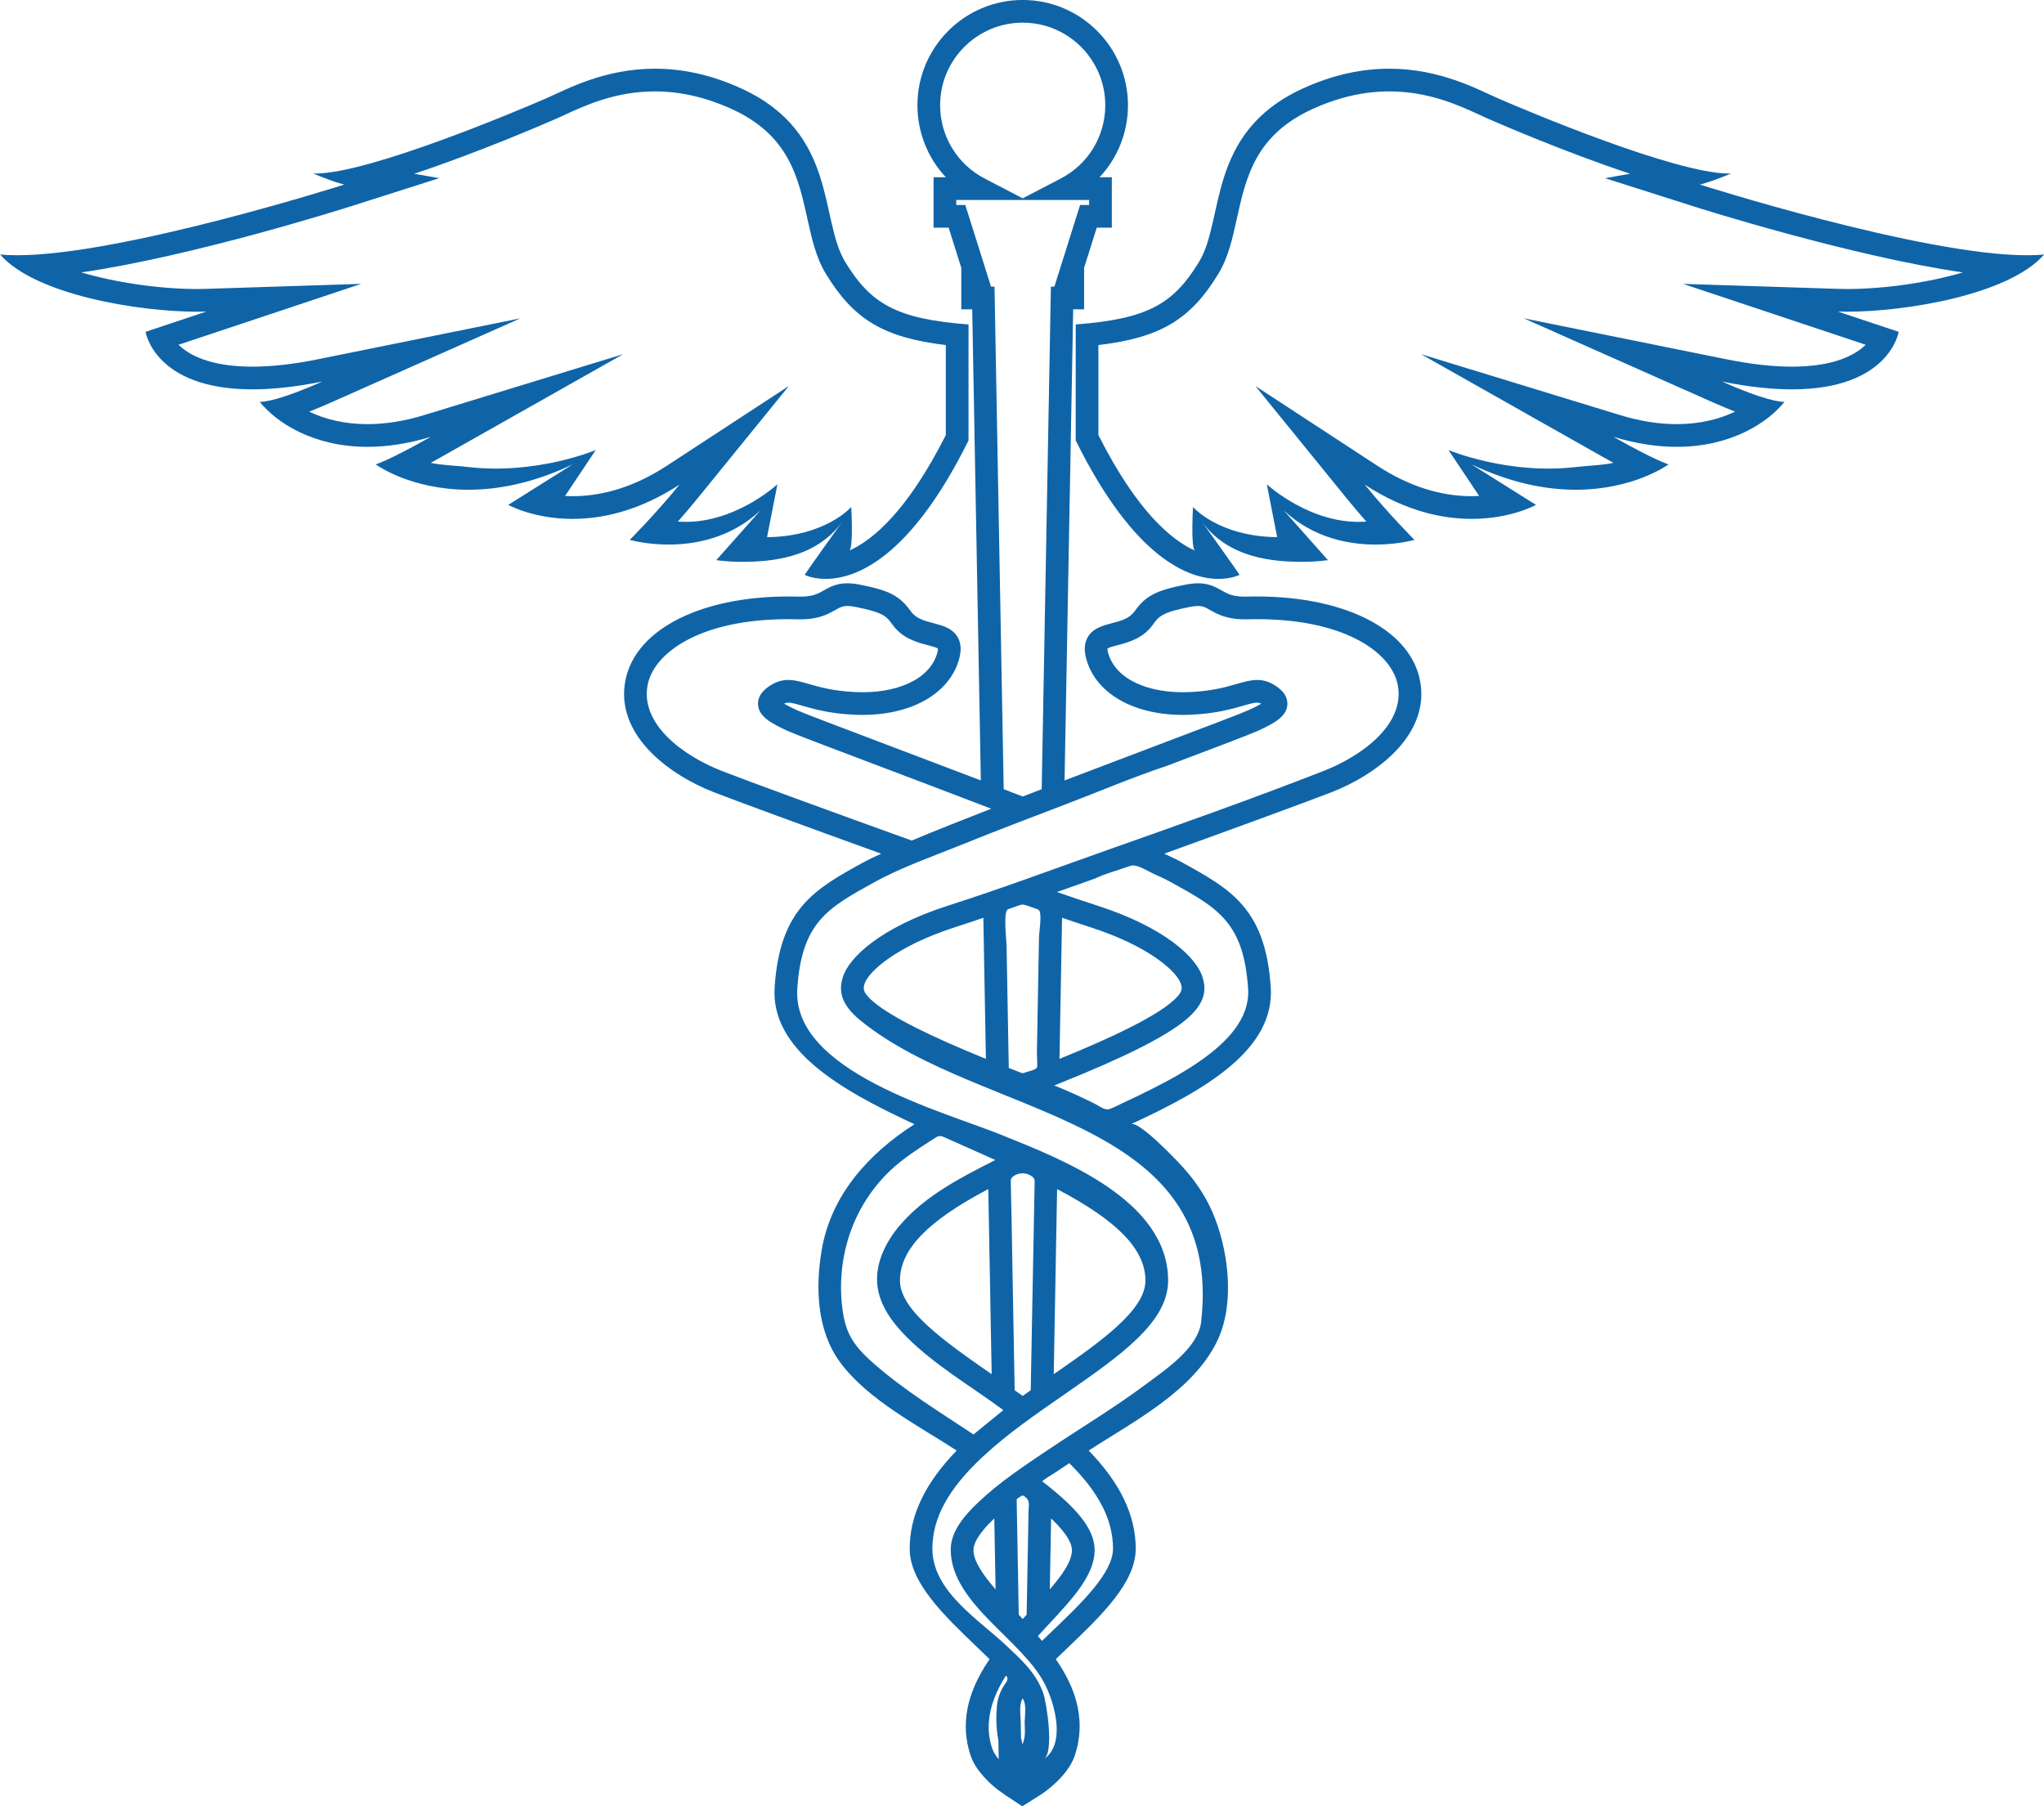
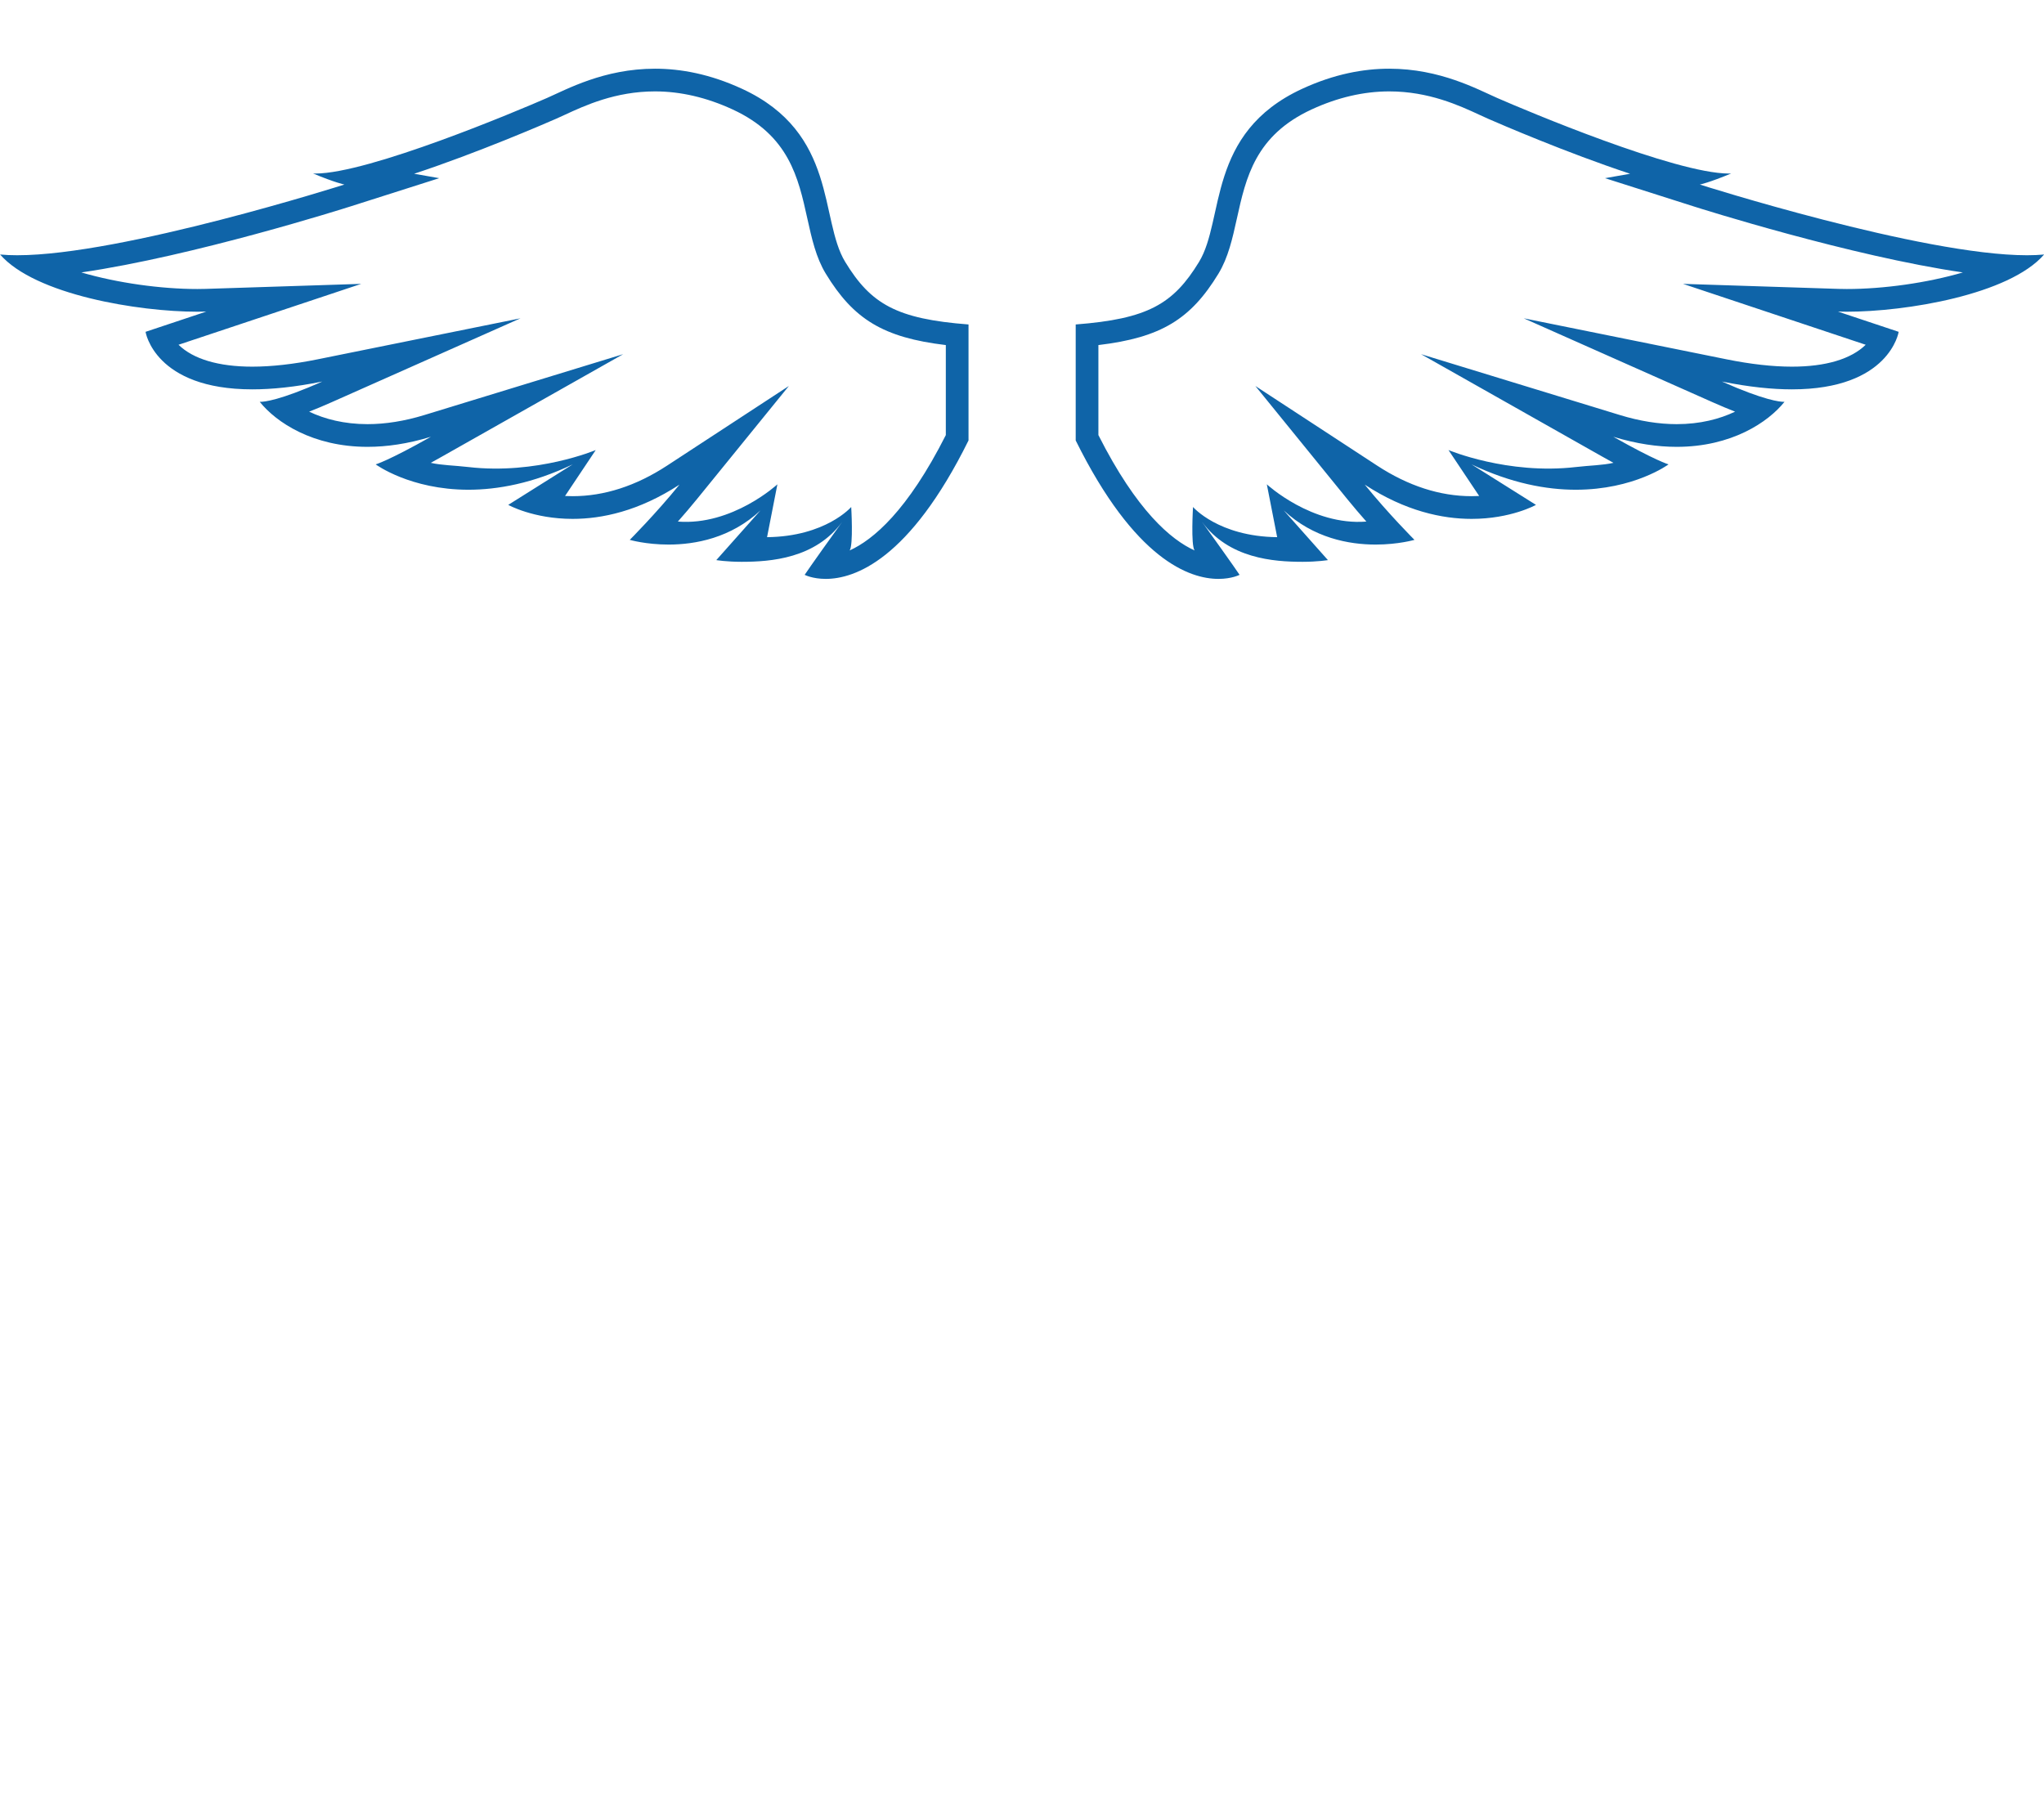
<svg xmlns="http://www.w3.org/2000/svg" fill="#000000" height="795.8" preserveAspectRatio="xMidYMid meet" version="1" viewBox="49.7 102.1 900.5 795.8" width="900.5" zoomAndPan="magnify">
  <g fill="#0f64a8" id="change1_1">
-     <path d="M 513.93 707.547 L 515.418 625.984 C 542.246 640.074 554.328 652.664 554.328 666.324 C 554.328 679.305 534.84 693.023 513.93 707.547 Z M 495.301 621.211 C 495.508 620.863 495.816 620.586 496.141 620.34 C 498.535 618.547 502.148 618.613 504.473 620.492 C 504.836 620.785 505.176 621.129 505.352 621.559 C 505.531 621.996 505.527 622.488 505.516 622.965 C 505.066 645.082 504.664 667.199 504.262 689.316 C 504.109 697.547 503.961 705.773 503.809 714 C 503.805 714.203 503.801 714.402 503.797 714.605 C 503.738 714.656 503.68 714.684 503.617 714.734 C 503.488 714.824 503.359 714.914 503.227 715.016 C 502.688 715.395 502.156 715.766 501.637 716.137 C 501.379 716.316 501.129 716.496 500.879 716.676 C 500.68 716.824 500.457 716.977 500.258 717.113 C 500.039 716.965 499.809 716.797 499.59 716.637 C 499.359 716.477 499.129 716.316 498.898 716.145 C 498.387 715.785 497.867 715.414 497.34 715.047 C 497.18 714.934 497.027 714.824 496.867 714.715 C 496.816 714.676 496.77 714.645 496.719 714.605 C 496.609 708.734 496.504 702.867 496.395 696.996 C 496.172 684.723 495.949 672.445 495.723 660.168 C 495.496 647.762 495.344 635.348 495.004 622.945 C 494.992 622.438 494.98 621.914 495.18 621.445 C 495.215 621.363 495.254 621.285 495.301 621.211 Z M 488.316 802.344 C 482.777 795.945 478.668 790.035 478.566 785.156 C 478.508 782.566 480.258 778.176 487.746 771.074 Z M 502.57 762.996 C 503.293 764.426 502.859 766.094 502.82 768.238 C 502.777 770.473 502.738 772.711 502.699 774.945 C 502.594 780.574 502.492 786.203 502.391 791.832 C 502.262 799.055 502.129 806.281 501.996 813.504 C 501.406 814.137 500.84 814.754 500.258 815.387 C 499.68 814.754 499.109 814.137 498.52 813.504 C 498.52 813.504 497.602 762.949 497.598 762.816 C 497.59 762.324 499.402 761.395 499.777 761.145 C 499.895 761.066 500.02 760.984 500.156 760.973 C 500.336 760.953 500.504 761.047 500.656 761.141 C 501.648 761.723 502.234 762.336 502.57 762.996 Z M 484.047 568.613 C 459.348 558.594 442.887 550.305 435.078 543.945 C 429.438 539.344 429.988 537.504 430.578 535.555 C 432.137 530.355 444.43 518.953 470.77 510.504 C 473.707 509.574 477.648 508.254 482.918 506.453 Z M 507.48 503.195 C 508.824 504.746 507.477 512.879 507.441 514.93 C 507.34 520.457 507.238 525.984 507.137 531.516 C 506.934 542.621 506.73 553.73 506.531 564.84 C 506.496 566.734 506.676 568.637 506.633 570.535 C 506.621 571.047 506.773 572.164 506.422 572.605 C 505.621 573.605 502.27 574.227 501.047 574.703 C 500.785 574.805 500.512 574.91 500.23 574.902 C 499.977 574.898 499.73 574.805 499.496 574.715 C 497.707 574.016 495.922 573.312 494.129 572.625 C 493.801 554.602 493.469 536.582 493.141 518.559 C 493.102 516.387 491.57 503.5 493.801 502.699 C 495.242 502.18 496.684 501.664 498.129 501.145 C 498.816 500.898 499.52 500.648 500.25 500.652 C 500.945 500.652 501.617 500.887 502.273 501.113 C 503.59 501.574 504.902 502.031 506.219 502.492 C 506.68 502.652 507.16 502.824 507.48 503.195 Z M 632.688 441.816 C 601.453 453.996 569.77 465.238 538.164 476.387 C 514.727 484.656 491.383 493.438 467.719 500.984 C 437.328 510.727 423.559 524.156 420.996 532.684 C 419.488 537.727 419.227 543.914 428.754 551.684 C 482.32 595.363 589.285 592.773 578.879 684.445 C 577.562 696.027 563.051 705.617 554.648 711.891 C 540.727 722.289 525.816 731.203 511.402 740.879 C 500.852 747.961 490.035 755.121 480.789 763.895 C 475.023 769.363 468.238 776.805 468.566 785.371 C 469.07 808.898 500.297 824.684 510.105 844.262 C 514.652 853.34 519.141 870.48 509.652 877.105 C 514.164 873.953 510.816 852.227 509.227 847.824 C 506.031 839.004 499.527 833.215 492.887 826.961 C 480.863 815.637 460.469 803.133 460.469 784.426 C 460.469 770.914 467.477 758.086 482.527 744.035 C 493.668 733.637 506.176 725.102 518.656 716.434 C 543.156 699.426 564.324 684.738 564.328 666.324 C 564.328 630.844 517.574 612.852 490.598 601.992 C 464.523 591.492 398.547 574.066 400.957 537.684 C 402.898 508.406 414.309 502.125 435.016 490.727 C 447.105 484.07 460.742 479.387 473.531 474.199 C 488.66 468.066 503.938 462.293 519.18 456.461 C 534.074 450.762 548.906 444.457 564.039 439.414 C 587.52 430.535 600.949 425.445 603.898 424.074 C 611.066 420.766 616.578 417.816 616.859 412.504 C 617.129 407.516 612.406 404.684 610.848 403.746 C 608.316 402.227 605.93 401.676 603.559 401.676 C 600.637 401.676 597.738 402.516 594.598 403.414 C 589.816 404.797 583.879 406.516 574.258 406.996 C 555.559 407.926 541.316 401.297 537.988 390.086 C 537.59 388.754 537.59 388.074 537.609 387.824 C 538.297 387.336 540.527 386.746 542.039 386.355 C 546.777 385.113 553.277 383.426 557.738 377.164 C 560.156 373.785 561.488 371.914 574.02 369.477 C 578.777 368.547 580.156 369.336 582.918 370.906 C 586.09 372.715 590.438 375.195 599.418 374.953 C 640.867 373.855 662.727 389.195 665.508 403.934 C 668.758 421.184 649.867 435.113 632.688 441.816 Z M 516.469 568.613 L 517.598 506.453 C 522.867 508.254 526.809 509.566 529.738 510.504 C 556.09 518.953 568.379 530.355 569.938 535.566 C 570.527 537.504 571.078 539.344 565.438 543.945 C 557.629 550.305 541.168 558.594 516.469 568.613 Z M 565.496 490.727 C 586.207 502.125 597.617 508.406 599.559 537.684 C 600.453 551.23 589.539 561.617 579.41 568.84 C 572.477 573.785 564.988 577.93 557.395 581.773 C 553.273 583.863 549.102 585.855 544.906 587.793 C 542.801 588.766 540.668 589.965 538.477 590.723 C 536.414 591.434 533.984 589.371 532.051 588.398 C 526.199 585.453 520.219 582.758 514.137 580.324 C 514.137 580.324 516.27 579.484 516.27 579.477 C 544.469 568.227 562.637 559.125 571.758 551.695 C 581.289 543.914 581.027 537.727 579.52 532.695 C 576.957 524.156 563.188 510.727 532.789 500.984 C 528.977 499.766 523.43 497.895 515.359 495.113 C 520.688 493.227 526.328 491.227 532.129 489.156 C 532.148 489.145 532.168 489.145 532.188 489.137 C 536.75 486.914 542.023 485.602 546.801 483.879 C 547.41 483.656 548.035 483.434 548.688 483.402 C 551.359 483.273 555.355 485.918 557.797 487.016 C 560.391 488.184 563.004 489.352 565.496 490.727 Z M 512.199 802.344 L 512.77 771.074 C 520.258 778.176 522.008 782.566 521.949 785.164 C 521.848 790.035 517.738 795.945 512.199 802.344 Z M 540.047 784.426 C 540.047 795.094 525.93 808.605 513.477 820.523 C 511.906 822.023 510.328 823.547 508.758 825.055 C 508.598 824.855 508.418 824.645 508.258 824.445 C 507.906 824.035 507.566 823.625 507.207 823.195 C 507.117 823.094 507.039 822.996 506.949 822.887 C 507.02 822.816 507.078 822.734 507.148 822.664 C 508.289 821.426 509.449 820.184 510.617 818.926 L 510.738 818.797 L 511.918 817.523 C 517.258 811.785 522.219 806.426 525.859 801.156 C 529.496 795.895 531.84 790.727 531.949 785.375 C 532.117 777.266 526.246 768.773 512.996 758.035 L 512.996 758.004 L 511.059 756.465 C 510.387 755.945 509.699 755.406 508.996 754.875 C 508.941 754.832 508.887 754.793 508.832 754.746 C 510.324 753.379 512.371 752.34 514.066 751.207 C 516.293 749.719 518.52 748.23 520.758 746.766 C 520.77 746.754 520.789 746.746 520.797 746.734 C 533.918 759.746 540.047 771.797 540.047 784.426 Z M 500.996 867.762 C 500.984 867.824 500.973 867.887 500.957 867.945 C 500.746 868.91 500.512 869.828 500.258 870.695 C 499.977 869.734 499.727 868.773 499.52 867.773 C 499.473 865.352 499.43 862.926 499.383 860.504 C 499.324 857.273 498.555 853.258 500.238 850.363 C 500.266 850.402 500.289 850.441 500.316 850.48 C 502.039 853.199 501.188 857.566 501.129 860.641 C 501.09 862.871 501.465 865.574 500.996 867.762 Z M 493.469 842.254 C 493.324 842.812 492.992 843.305 492.656 843.781 C 492.582 843.887 492.504 843.992 492.43 844.098 C 490.555 846.766 489.305 850.027 488.957 853.273 L 488.949 853.305 C 488.406 858.766 488.609 863.996 489.539 868.863 L 489.688 877.215 C 488.289 875.496 487.277 873.824 486.797 872.387 C 483.027 861.078 486.703 850.051 492.855 840.367 C 493.469 840.723 493.648 841.566 493.469 842.254 Z M 486.59 707.547 C 465.68 693.023 446.188 679.305 446.188 666.324 C 446.188 652.664 458.27 640.074 485.098 625.984 Z M 421.883 684.383 C 421.387 682.43 421.047 680.43 420.797 678.43 C 419.059 664.68 421.25 650.426 427.254 637.938 C 430.742 630.676 435.52 624.039 441.281 618.414 C 447.297 612.539 454.527 608.074 461.531 603.523 C 462.133 603.133 462.762 602.73 463.477 602.641 C 464.332 602.535 465.172 602.895 465.961 603.246 C 473.379 606.555 480.793 609.859 488.211 613.168 C 473.211 620.766 457.809 628.637 446.715 641.273 C 440.098 648.812 435.094 658.586 436.254 668.547 C 437.277 677.32 442.887 684.883 449.125 691.137 C 461.723 703.754 477.41 712.738 491.723 723.367 C 487.348 726.941 482.973 730.516 478.598 734.09 C 463.656 724.199 448.301 714.785 434.816 702.988 C 430.547 699.25 426.395 695.172 423.91 690.07 C 423.027 688.254 422.375 686.344 421.883 684.383 Z M 367.84 441.816 C 350.656 435.125 331.758 421.184 335.008 403.934 C 337.699 389.703 358.18 374.895 396.898 374.895 C 398.27 374.895 399.668 374.914 401.09 374.953 C 410.09 375.195 414.43 372.715 417.598 370.906 C 420.359 369.336 421.738 368.547 426.488 369.477 C 439.027 371.914 440.359 373.785 442.777 377.164 C 447.238 383.426 453.738 385.113 458.477 386.355 C 459.988 386.746 462.219 387.336 462.906 387.824 C 462.93 388.074 462.93 388.754 462.527 390.094 C 459.199 401.297 444.957 407.926 426.258 406.996 C 416.637 406.516 410.699 404.797 405.918 403.414 C 400.238 401.773 395.316 400.355 389.668 403.746 C 388.109 404.684 383.387 407.516 383.656 412.504 C 383.949 417.816 389.449 420.766 396.609 424.074 C 399.566 425.445 412.996 430.535 436.477 439.414 C 451.34 445.047 468.188 451.414 485.148 457.926 L 486.398 458.406 L 485.309 458.824 C 473.961 463.27 462.598 467.715 451.359 472.426 C 414.289 459.086 378.598 446.016 367.84 441.816 Z M 474.977 192.414 L 470.988 192.414 L 470.988 190.195 L 529.527 190.195 L 529.527 192.414 L 525.539 192.414 L 514.219 228.375 L 512.68 228.375 L 508.629 449.797 C 508.629 449.797 502.379 452.203 500.258 453.023 C 498.137 452.203 491.887 449.797 491.887 449.797 L 487.84 228.375 L 486.297 228.375 Z M 463.879 148.465 C 463.879 128.406 480.199 112.086 500.258 112.086 C 520.316 112.086 536.637 128.406 536.637 148.465 C 536.637 162.086 529.117 174.465 517.02 180.754 L 500.258 189.484 L 483.496 180.754 C 471.398 174.465 463.879 162.086 463.879 148.465 Z M 599.148 364.953 C 592.957 365.125 590.598 363.773 587.867 362.227 C 584.418 360.254 580.508 358.023 572.109 359.656 C 559.047 362.203 554.418 364.613 549.598 371.363 C 547.238 374.664 543.488 375.645 539.508 376.676 C 535.59 377.703 531.137 378.863 528.867 382.895 C 527.348 385.594 527.199 388.875 528.406 392.934 C 533.098 408.715 551.297 418.156 574.758 416.977 C 585.539 416.445 592.379 414.465 597.367 413.023 C 602.316 411.594 603.77 411.305 605.379 412.137 C 604.227 412.816 602.449 413.734 599.707 414.996 C 596.93 416.285 580.859 422.363 560.496 430.066 C 547.648 434.926 533.328 440.344 518.699 445.934 L 522.496 238.375 L 527.309 238.375 L 527.309 220.105 L 532.879 202.414 L 539.527 202.414 L 539.527 180.195 L 534.109 180.195 C 542.047 171.746 546.637 160.484 546.637 148.465 C 546.637 122.895 525.828 102.086 500.258 102.086 C 474.688 102.086 453.879 122.895 453.879 148.465 C 453.879 160.484 458.469 171.746 466.406 180.195 L 460.988 180.195 L 460.988 202.414 L 467.637 202.414 L 473.207 220.105 L 473.207 238.375 L 478.02 238.375 L 481.816 445.934 C 467.199 440.355 452.867 434.926 440.02 430.066 C 419.656 422.363 403.59 416.285 400.797 414.996 C 398.066 413.734 396.289 412.816 395.137 412.137 C 396.746 411.305 398.199 411.594 403.148 413.023 C 408.137 414.465 414.977 416.445 425.758 416.977 C 449.219 418.156 467.418 408.715 472.109 392.945 C 473.316 388.875 473.168 385.594 471.648 382.895 C 469.379 378.863 464.93 377.703 461.008 376.676 C 457.027 375.645 453.277 374.664 450.918 371.363 C 446.098 364.613 441.469 362.203 428.398 359.656 C 420.008 358.023 416.098 360.254 412.648 362.227 C 409.918 363.773 407.547 365.113 401.359 364.953 C 360.199 363.844 329.578 378.773 325.188 402.074 C 320.797 425.344 343.457 443.047 364.199 451.137 C 374.059 454.977 404.547 466.164 437.918 478.215 C 434.547 479.734 431.988 480.984 430.199 481.965 C 408.77 493.754 393.277 502.285 390.977 537.023 C 389.168 564.297 419.207 582.035 452.578 597.395 C 432.473 610.289 415.926 628.445 411.75 652.594 C 408.891 669.16 409.469 688.258 419.82 702.301 C 431.969 718.781 454.34 730.234 471.18 741.176 C 457.27 755.516 450.469 769.703 450.469 784.426 C 450.469 799.363 465.547 813.797 480.129 827.754 C 482.051 829.598 483.898 831.367 485.676 833.105 C 485.492 833.379 485.301 833.645 485.117 833.914 C 475.398 848.465 472.848 862.074 477.297 875.523 C 479.609 882.484 486.359 888.336 489.148 890.516 C 489.707 890.953 493.137 893.344 493.137 893.344 L 500.078 897.914 C 500.078 897.914 507.816 893.055 508.387 892.676 C 514.059 888.906 520.93 882.426 523.219 875.523 C 528.996 858.074 521.949 843.395 514.848 833.094 C 516.629 831.355 518.469 829.586 520.387 827.754 C 534.969 813.797 550.047 799.363 550.047 784.426 C 550.047 769.703 543.246 755.516 529.34 741.176 C 549.289 728.215 576.055 714.648 586.387 691.961 C 593.871 675.516 590.789 651.852 583.656 635.691 C 580.496 628.531 575.969 621.996 570.727 616.207 C 568.156 613.367 551.477 595.766 547.938 597.395 C 581.309 582.047 611.348 564.297 609.539 537.023 C 607.238 502.285 591.746 493.754 570.316 481.965 C 568.527 480.977 565.969 479.734 562.598 478.215 C 595.969 466.164 626.457 454.977 636.316 451.137 C 655.297 443.734 675.879 428.285 675.879 407.887 C 675.879 405.996 675.699 404.055 675.328 402.074 C 670.938 378.773 640.34 363.844 599.148 364.953" fill="inherit" />
    <path d="M 791.16 227.164 L 856.246 248.859 L 871.648 253.992 C 865.207 260.305 853.973 263.641 839.141 263.641 C 830.656 263.641 820.949 262.551 810.289 260.395 L 720.996 242.336 L 804.246 279.332 C 807.754 280.891 811.043 282.27 814.105 283.465 C 807.305 286.719 798.668 288.969 788.391 288.969 C 780.469 288.969 772.055 287.621 763.379 284.965 L 675.75 258.141 L 755.531 303.234 C 757.301 304.234 758.961 305.156 760.52 306.012 C 755.781 307.102 750.176 307.145 743.93 307.867 C 713.891 311.352 687.844 300.383 687.844 300.383 L 701.359 320.617 C 700.285 320.676 699.172 320.707 698.027 320.707 C 684.082 320.707 670.086 316.18 656.426 307.246 L 602.758 272.156 L 643.191 321.922 C 646.043 325.43 648.938 328.812 651.66 331.895 C 627.629 333.785 607.812 315.484 607.812 315.484 L 612.367 338.766 C 586.488 338.477 575.293 325.469 575.293 325.469 C 575.293 325.469 574.285 342.242 575.98 344.609 C 565.66 339.949 550.5 327.215 533.609 293.789 L 533.609 254.129 C 561.246 250.824 574.289 242.727 586.496 222.672 C 590.812 215.582 592.672 207.184 594.641 198.289 C 598.609 180.34 602.715 161.777 627.566 150.309 C 638.984 145.039 650.484 142.367 661.75 142.367 C 679.18 142.367 692.617 148.586 701.508 152.699 C 702.871 153.332 704.156 153.926 705.344 154.445 C 710.328 156.625 739.785 169.379 767.855 178.652 L 756.801 180.598 L 795.539 192.934 C 798.891 194.004 864.914 214.91 914.453 222.129 C 898.664 226.746 879.5 229.434 863.312 229.434 C 862.07 229.434 860.867 229.414 859.73 229.379 Z M 950.258 214.23 C 947.941 214.449 945.418 214.559 942.727 214.559 C 896.383 214.559 798.574 183.406 798.574 183.406 C 798.574 183.406 802.629 182.598 812.363 178.539 C 812.043 178.551 811.715 178.559 811.379 178.559 C 787.77 178.559 722.148 150.883 709.355 145.285 C 700.73 141.512 684.227 132.367 661.75 132.367 C 650.398 132.367 637.527 134.699 623.379 141.23 C 581.199 160.695 589.312 198.816 577.953 217.473 C 566.602 236.129 555.242 242.617 523.609 245.051 L 523.609 296.148 C 549.664 348.809 573.824 357.148 586.512 357.148 C 592.387 357.148 595.801 355.359 595.801 355.359 C 595.801 355.359 593.555 351.891 579.227 331.98 C 591.051 348.176 610.781 349.621 623.562 349.621 C 630.223 349.621 634.73 348.871 634.73 348.871 C 634.73 348.871 634.73 348.871 615.266 326.973 C 628.367 339.199 644.059 342.023 655.75 342.023 C 665.77 342.023 672.855 339.949 672.855 339.949 C 672.855 339.949 661.5 328.594 650.953 315.617 C 668.879 327.336 685.191 330.707 698.027 330.707 C 715.391 330.707 726.387 324.539 726.387 324.539 C 726.387 324.539 726.387 324.539 697.996 306.695 C 715.57 315.074 731.074 317.867 743.93 317.867 C 769.648 317.867 784.785 306.695 784.785 306.695 C 784.785 306.695 779.109 305.07 760.453 294.527 C 770.695 297.664 780.023 298.969 788.391 298.969 C 812.496 298.969 828.66 288.148 835.887 279.117 C 835.887 279.117 835.77 279.133 835.508 279.133 C 833.934 279.133 827.082 278.539 808.309 270.195 C 820.336 272.629 830.523 273.641 839.141 273.641 C 882.238 273.641 886.176 248.297 886.176 248.297 C 886.176 248.297 886.176 248.297 859.406 239.371 C 860.652 239.414 861.957 239.434 863.312 239.434 C 889.367 239.434 934.832 231.961 950.258 214.23" fill="inherit" />
    <path d="M 140.27 229.379 C 139.133 229.414 137.93 229.434 136.688 229.434 C 120.5 229.434 101.336 226.746 85.543 222.129 C 135.086 214.91 201.109 194.004 204.461 192.934 L 243.199 180.598 L 232.145 178.652 C 260.215 169.379 289.672 156.625 294.656 154.445 C 295.844 153.926 297.129 153.332 298.492 152.699 C 307.383 148.586 320.82 142.367 338.25 142.367 C 349.516 142.367 361.016 145.039 372.434 150.309 C 397.285 161.777 401.391 180.34 405.359 198.289 C 407.328 207.184 409.188 215.582 413.504 222.672 C 425.711 242.727 438.754 250.824 466.391 254.129 L 466.391 293.789 C 449.5 327.215 434.34 339.949 424.02 344.609 C 425.715 342.242 424.707 325.469 424.707 325.469 C 424.707 325.469 413.512 338.477 387.633 338.766 L 392.188 315.484 C 392.188 315.484 372.371 333.785 348.34 331.891 C 351.062 328.812 353.957 325.43 356.809 321.922 L 397.242 272.156 L 343.574 307.246 C 329.914 316.18 315.918 320.707 301.973 320.707 C 300.828 320.707 299.715 320.676 298.641 320.617 L 312.156 300.383 C 312.156 300.383 286.109 311.352 256.07 307.867 C 249.824 307.145 244.219 307.102 239.48 306.012 C 241.039 305.156 242.699 304.23 244.469 303.234 L 324.25 258.141 L 236.621 284.965 C 227.945 287.621 219.531 288.969 211.609 288.969 C 201.332 288.969 192.695 286.719 185.895 283.465 C 188.957 282.27 192.246 280.891 195.754 279.332 L 279.004 242.336 L 189.711 260.395 C 179.051 262.551 169.344 263.641 160.859 263.641 C 146.027 263.641 134.793 260.305 128.352 253.992 L 143.754 248.859 L 208.84 227.164 Z M 136.688 239.434 C 138.043 239.434 139.348 239.414 140.594 239.371 C 113.824 248.297 113.824 248.297 113.824 248.297 C 113.824 248.297 117.762 273.641 160.859 273.641 C 169.477 273.641 179.664 272.629 191.691 270.195 C 172.918 278.539 166.066 279.133 164.492 279.133 C 164.23 279.133 164.113 279.117 164.113 279.117 C 171.34 288.148 187.504 298.969 211.609 298.969 C 219.977 298.969 229.305 297.664 239.547 294.527 C 220.891 305.07 215.215 306.695 215.215 306.695 C 215.215 306.695 230.352 317.867 256.07 317.867 C 268.926 317.867 284.43 315.074 302.004 306.695 C 273.613 324.539 273.613 324.539 273.613 324.539 C 273.613 324.539 284.609 330.707 301.973 330.707 C 314.809 330.707 331.121 327.336 349.047 315.617 C 338.5 328.594 327.145 339.949 327.145 339.949 C 327.145 339.949 334.23 342.023 344.25 342.023 C 355.941 342.023 371.633 339.199 384.734 326.973 C 365.27 348.871 365.27 348.871 365.27 348.871 C 365.27 348.871 369.777 349.621 376.438 349.621 C 389.219 349.621 408.949 348.176 420.773 331.98 C 406.445 351.891 404.199 355.359 404.199 355.359 C 404.199 355.359 407.613 357.148 413.488 357.148 C 426.176 357.148 450.336 348.809 476.391 296.148 L 476.391 245.051 C 444.758 242.617 433.398 236.129 422.047 217.473 C 410.688 198.816 418.801 160.695 376.621 141.23 C 362.473 134.699 349.602 132.367 338.25 132.367 C 315.773 132.367 299.27 141.512 290.645 145.285 C 277.852 150.883 212.23 178.559 188.621 178.559 C 188.285 178.559 187.957 178.551 187.637 178.539 C 197.371 182.594 201.426 183.406 201.426 183.406 C 201.426 183.406 103.617 214.555 57.273 214.555 C 54.582 214.555 52.059 214.449 49.742 214.227 C 65.168 231.961 110.633 239.434 136.688 239.434" fill="inherit" />
  </g>
</svg>